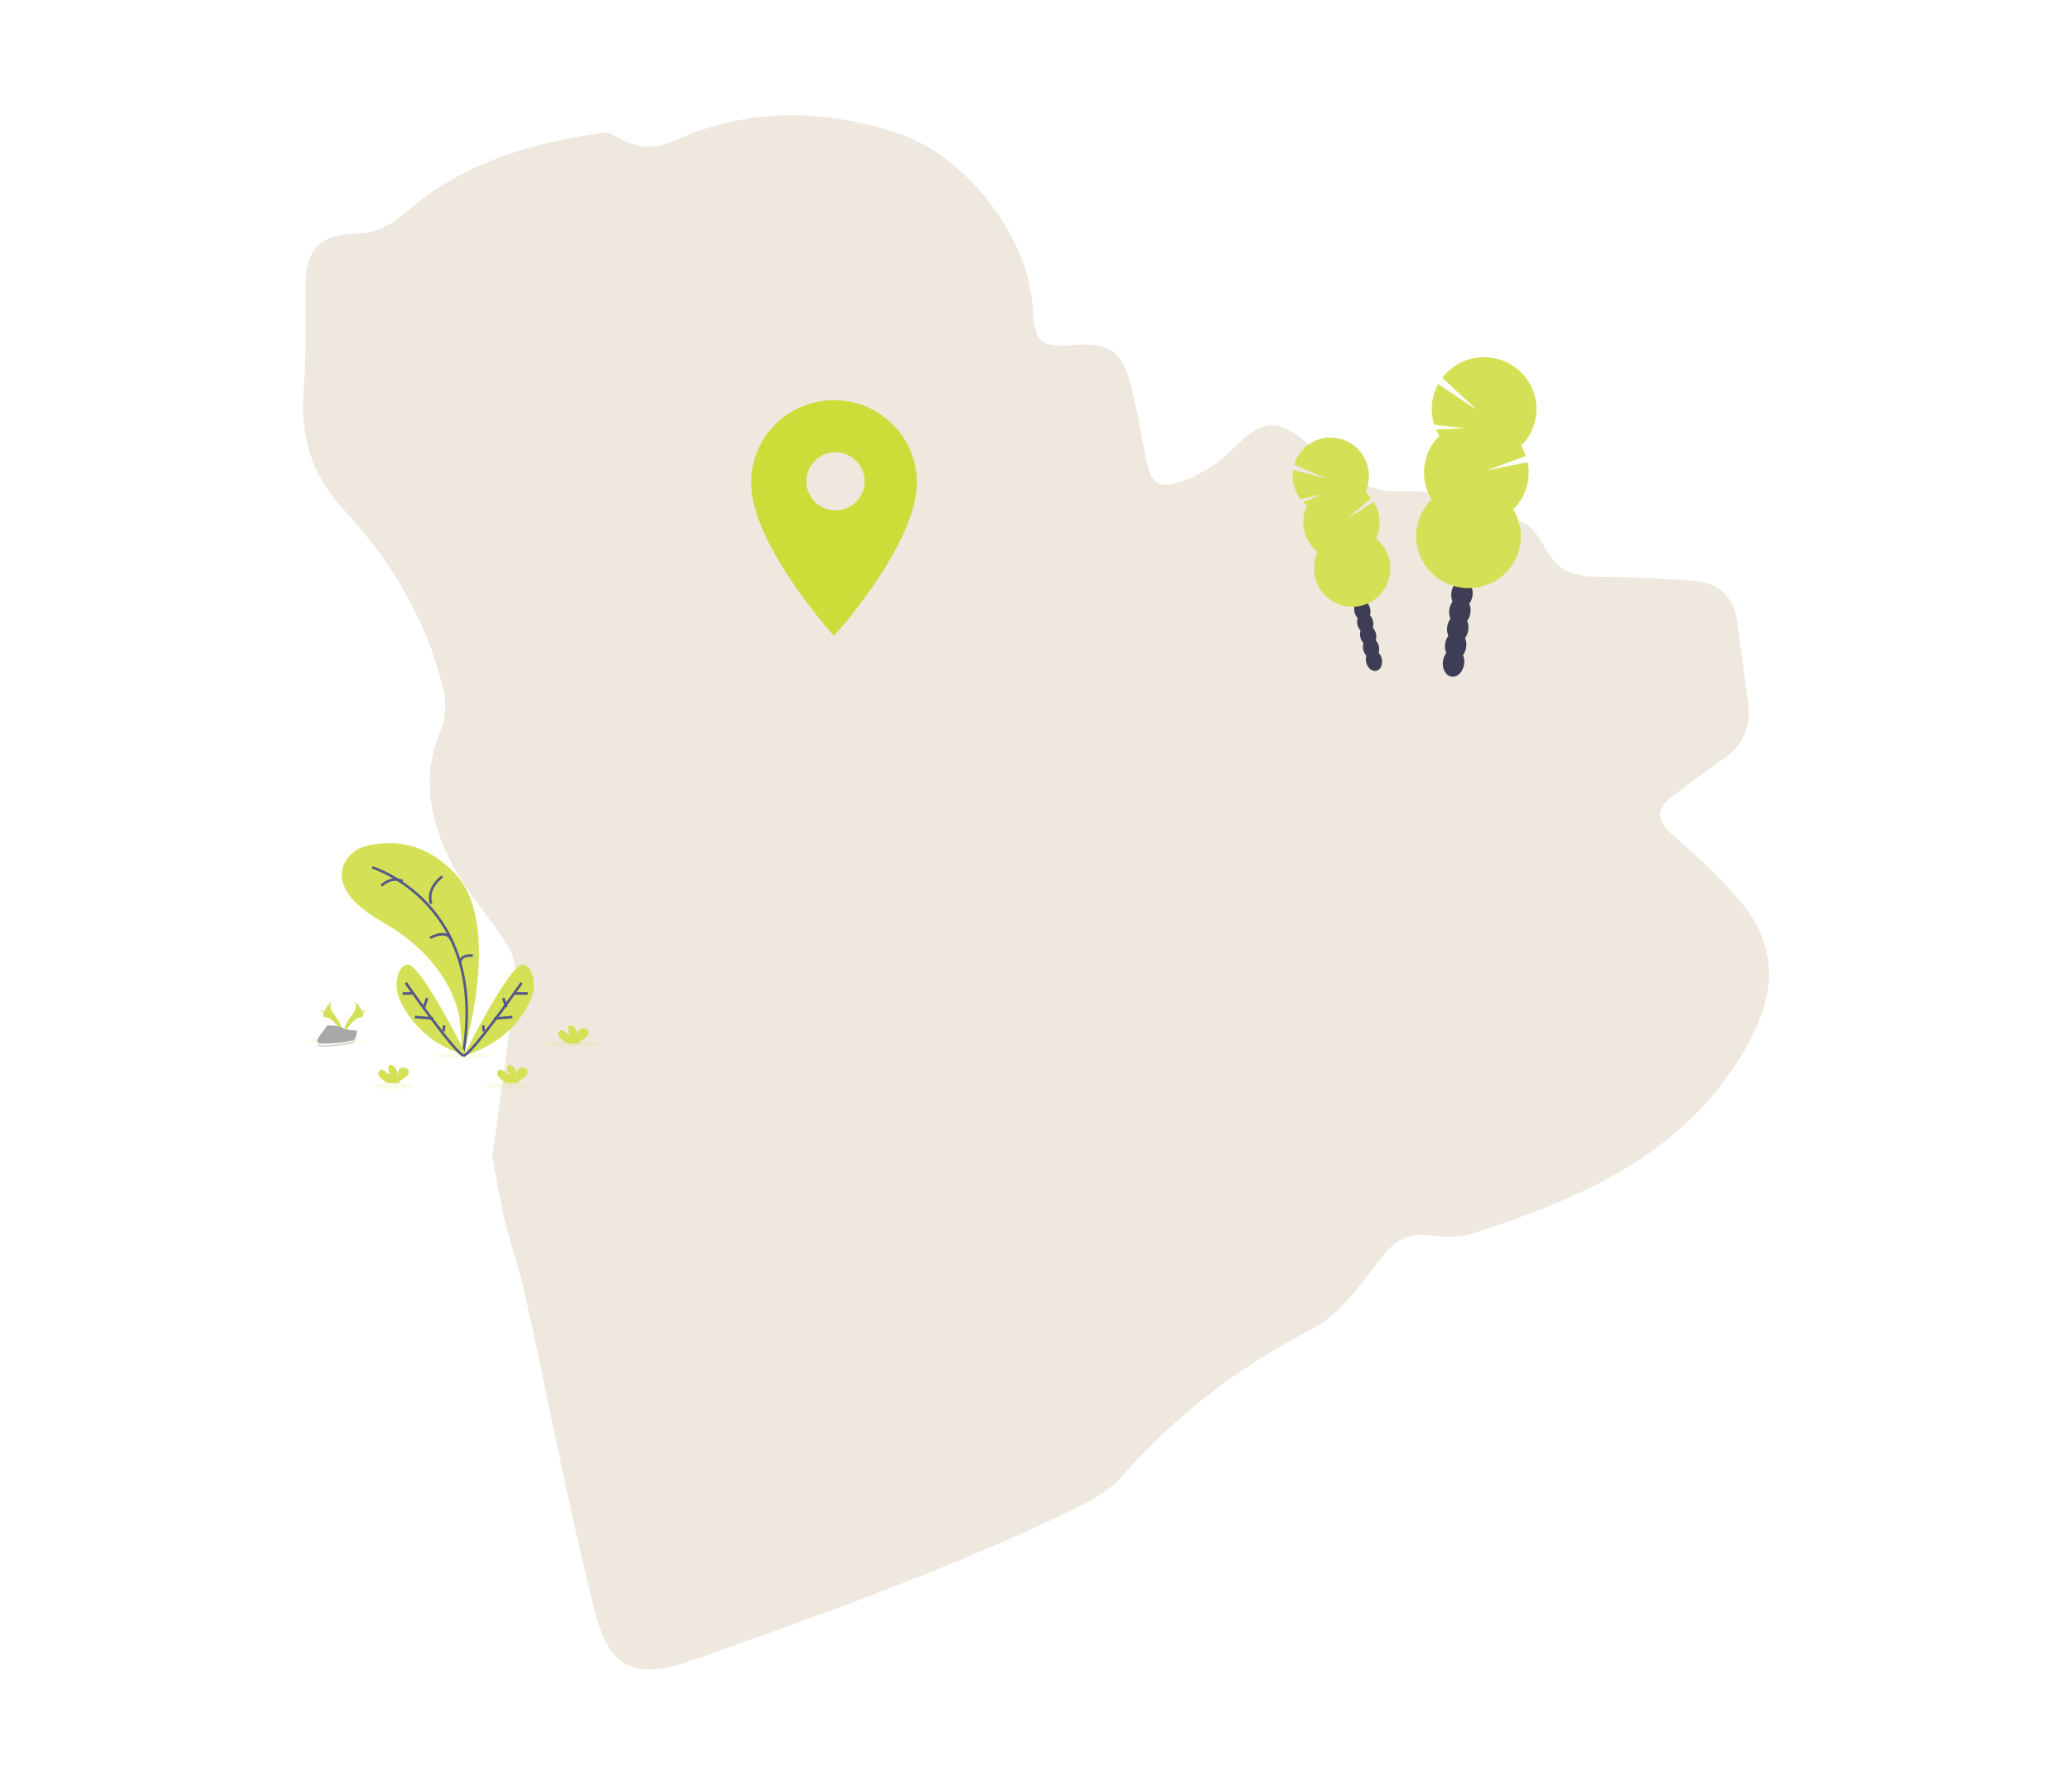
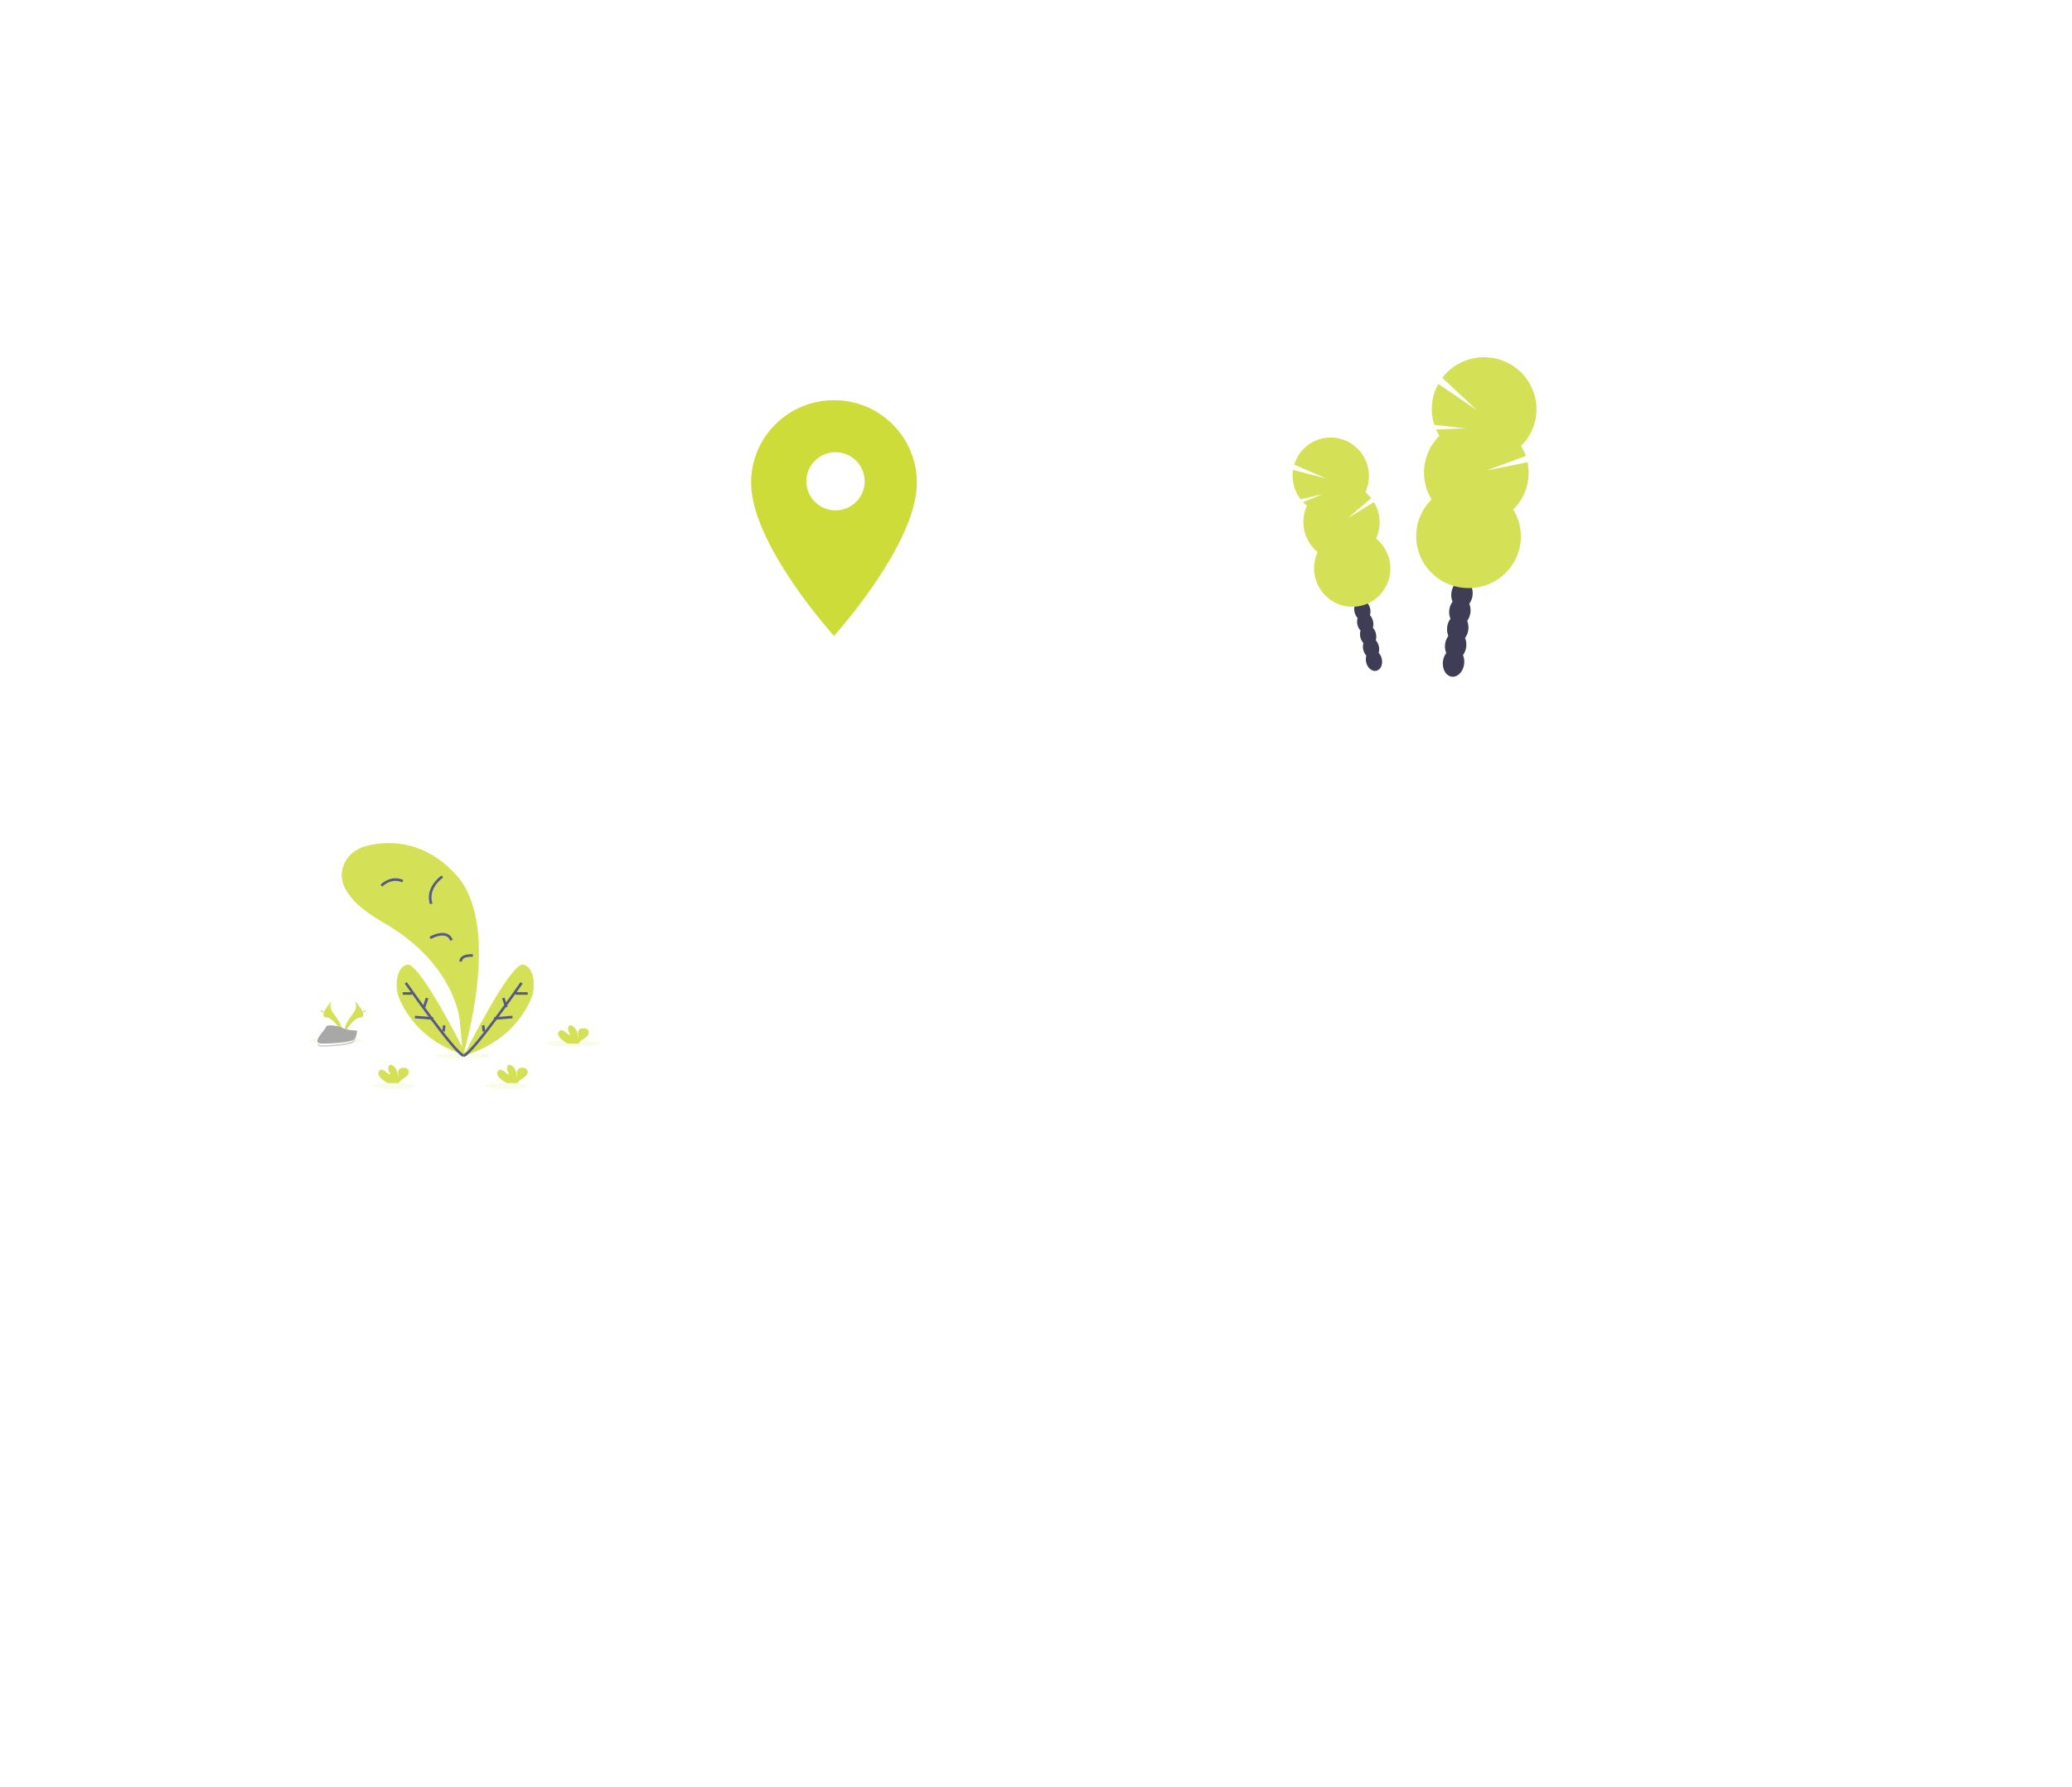
<svg xmlns="http://www.w3.org/2000/svg" width="800" height="690" fill="none">
  <style>.B{fill:#d4e157}.C{opacity:.1}.D{stroke:#565987}</style>
  <g clip-path="url(#A)">
    <g fill-rule="evenodd">
-       <path d="M190.103 446.711l9.093-67.404c.518-4.574-.745-10.191-3.167-14.104-6.756-10.927-15.807-20.562-21.633-31.902-8.358-16.264-12.064-33.544-4.044-51.787 2.078-4.728 1.877-11.33.576-16.534-6.587-26.264-20.168-48.912-38.481-68.548-12.26-13.156-16.569-28.128-15.205-45.741.989-12.838.534-25.793.613-38.7.101-15.713 4.716-21.33 20.201-21.833 9.484-.302 14.75-5.024 21.929-10.916 20.681-16.984 46.369-24.162 72.723-28.001 2.078-.302 4.647 1.059 6.646 2.239 7.057 4.151 13.919 3.986 21.347.683 28.384-12.611 57.234-12.245 86.353-2.573 25.883 8.598 49.959 39.653 51.651 66.823.882 14.177 2.701 15.813 16.357 14.76 12.883-.985 18.043 2.329 21.389 15.019 2.416 9.18 4.013 18.572 5.816 27.905 2.109 10.917 4.673 13.188 15.22 9.302 6.677-2.462 13.301-6.723 18.281-11.816 11.599-11.87 17.394-12.653 30.029-1.578 4.34 3.806 8.051 8.746 13.01 11.319 6.233 3.234 13.566 6.686 20.227 6.332 17.747-.938 33.29 5.474 48.844 12.033 3.61 1.519 6.64 5.903 8.553 9.678 4.489 8.841 11.478 11.403 20.84 11.35 12.176-.063 24.372.657 36.521 1.499 10.251.698 15.87 6.58 17.107 16.861l4.061 30.288c1.179 9.275-2.083 16.571-9.865 21.928-6.429 4.415-12.699 9.074-18.98 13.707-6.793 5.013-6.835 9.518-.185 15.395 9.622 8.492 19.323 17.222 27.259 27.228 13.533 17.063 12.122 34.83 1.522 53.798-23.568 42.173-63.842 59.009-106.288 72.879-5.234 1.71-11.467 1.266-17.098.604-8.553-1.006-13.301 2.515-18.461 9.275-7.665 10.059-15.87 21.526-26.592 27.085-28.183 14.606-52.496 33.167-73.331 56.986-4.895 5.601-12.27 9.487-19.154 12.801-47.13 22.675-96.302 40.209-145.542 57.589-22.616 7.984-32.862 4.484-38.735-19.043-10.119-40.473-17.901-81.529-26.899-122.288-2.04-9.239-5.355-18.18-7.544-27.387-2.162-9.106-3.642-18.376-4.964-25.211z" fill="#eee8df" />
      <path d="M290 186.35c0-17.608 14.309-31.85 32-31.85s32 14.242 32 31.85c0 23.888-32 59.15-32 59.15s-32-35.262-32-59.15zm21.333-.532c0 6.198 5.044 11.227 11.26 11.227s11.259-5.029 11.259-11.227-5.044-11.227-11.259-11.227-11.26 5.03-11.26 11.227z" fill="#cddc39" />
    </g>
    <path d="M567.29 233.07c.693-.936 1.127-2.042 1.258-3.204.367-2.989-1.158-5.635-3.417-5.913s-4.376 1.922-4.743 4.911c-.155 1.159-.001 2.337.445 3.413-1.388 1.917-1.695 4.422-.813 6.617a6.91 6.91 0 0 0-.812 6.618c-1.388 1.916-1.695 4.422-.813 6.617a6.64 6.64 0 0 0-1.257 3.204c-.367 2.989 1.157 5.638 3.414 5.915s4.379-1.924 4.746-4.913c.154-1.159 0-2.337-.445-3.413a6.91 6.91 0 0 0 .812-6.61 6.91 6.91 0 0 0 .812-6.617 6.91 6.91 0 0 0 .813-6.617v-.008z" fill="#3f3d56" />
    <path d="M555.753 168.275c-.483-.792-.911-1.614-1.281-2.463l11.224-.439-11.913-1.374a19.85 19.85 0 0 1 1.549-15.771l14.956 10.157-13.405-12.524c4.546-5.976 12.089-8.929 19.547-7.652s13.581 6.57 15.866 13.715.352 14.946-5.012 20.214c.755 1.231 1.373 2.538 1.842 3.901l-15.186 5.607 15.849-3.188a19.85 19.85 0 0 1-5.524 18.245c5.471 8.932 3.099 20.51-5.449 26.594s-20.4 4.628-27.222-3.343-6.324-19.779 1.147-27.122a19.84 19.84 0 0 1 3.013-24.546l-.001-.011z" class="B" />
    <path d="M528.935 237.509c.249-.833.271-1.718.066-2.565-.508-2.188-2.26-3.653-3.923-3.27s-2.592 2.463-2.085 4.651a4.93 4.93 0 0 0 1.188 2.277 5.13 5.13 0 0 0 1.123 4.843 5.13 5.13 0 0 0 1.123 4.843 5.13 5.13 0 0 0 1.123 4.843 4.93 4.93 0 0 0-.065 2.566c.507 2.188 2.26 3.654 3.922 3.272s2.593-2.465 2.085-4.653c-.188-.851-.598-1.637-1.188-2.278.485-1.694.061-3.525-1.121-4.837a5.13 5.13 0 0 0-1.123-4.843 5.13 5.13 0 0 0-1.123-4.843l-.002-.006z" fill="#3f3d56" />
    <path d="M504.601 195.265c-.53-.43-1.031-.896-1.499-1.395l7.57-3.11-8.499 2.02c-2.486-3.231-3.544-7.343-2.924-11.368l12.801 3.334-12.337-5.37c1.601-5.297 6.018-9.239 11.444-10.213s10.954 1.179 14.323 5.583a14.88 14.88 0 0 1 1.675 15.328c.828.668 1.581 1.425 2.246 2.256l-8.976 7.7 10.041-6.182c2.625 4.264 2.937 9.562.828 14.086 6.001 4.851 7.302 13.506 2.989 19.878s-12.792 8.322-19.475 4.477a14.89 14.89 0 0 1-6.065-19.171 14.89 14.89 0 0 1-4.138-17.846l-.004-.007z" class="B" />
    <g fill="#cddc39">
      <ellipse cx="221.406" cy="402.907" rx="10.594" ry="1.173" class="C" />
      <ellipse cx="179.031" cy="407.599" rx="10.594" ry="1.173" class="C" />
      <ellipse cx="129.594" cy="401.735" rx="10.594" ry="1.173" class="C" />
      <ellipse cx="195.511" cy="419.327" rx="8.24" ry="1.173" class="C" />
      <ellipse cx="151.958" cy="419.327" rx="8.24" ry="1.173" class="C" />
    </g>
    <path d="M178.739 407.599s15.403-49.722-2.435-69.622c-13.328-14.893-28.458-13.114-35.231-11.269-3.546.923-6.502 3.332-8.082 6.59-2.368 5.032-1.942 13.179 14.776 22.728 27.996 15.953 29.742 37.842 29.742 37.842l1.23 13.731z" class="B" />
    <g class="D">
-       <path d="M143.719 334.883s45.129 13.763 35.011 72.716" />
      <path d="M170.792 338.401s-6.327 4.221-4.313 10.556m-19.229-7.037s3.717-3.821 8.24-1.71m10.593 21.884s6.53-3.723 8.24.937m8.239 5.893s-4.624-.463-4.708 2.317" />
    </g>
    <path d="M180.208 407.599s-17.943-35.954-22.876-35.173c-2.337.376-3.42 2.641-3.905 4.924-.605 2.946-.264 6.005.975 8.752 2.561 5.741 9.389 16.686 25.806 21.497z" class="B" />
    <g class="D">
      <path d="M156.667 379.451s18.754 26.953 22.364 28.148m-23.541-24.043h3.531" />
      <path d="M160.198 392.651l7.062.575m-2.354-7.911l-1.177 3.518m7.781 7.037l-.259 2.346" />
    </g>
    <path d="M179.031 407.599s17.945-35.954 22.877-35.173c2.337.376 3.42 2.641 3.904 4.924.605 2.946.265 6.005-.974 8.752-2.518 5.741-9.387 16.686-25.807 21.497z" class="B" />
    <g class="D">
      <path d="M201.396 379.451s-18.747 26.953-22.365 28.148m24.719-24.043h-4.708" />
      <path d="M197.865 392.651l-7.063.575m3.531-7.911l1.178 3.518m-8.958 7.037l.259 2.346" />
    </g>
    <g class="B">
      <path d="M147.222 416.395a3.35 3.35 0 0 1-1.101-1.65 1.45 1.45 0 0 1 .769-1.675c.703-.272 1.459.213 2.033.705s1.224 1.048 1.954.944c-.782-.705-1.135-1.765-.932-2.794a1.18 1.18 0 0 1 .261-.563c.391-.42 1.101-.239 1.57.091 1.492 1.041 1.909 3.053 1.915 4.858a8.91 8.91 0 0 0 0-1.999c-.058-.68.227-1.344.763-1.773a2.27 2.27 0 0 1 1.153-.271c.673-.096 1.355.097 1.876.53.506.688.477 1.629-.072 2.284a7.29 7.29 0 0 1-1.954 1.546 4.26 4.26 0 0 0-1.388 1.293c-.045.073-.08.151-.104.233h-4.202a11.88 11.88 0 0 1-2.541-1.759zm69.449-15.247a3.35 3.35 0 0 1-1.102-1.65c-.177-.668.145-1.369.769-1.675.704-.272 1.46.214 2.033.705s1.225 1.048 1.955.945a2.97 2.97 0 0 1-.932-2.795 1.18 1.18 0 0 1 .261-.563c.391-.42 1.101-.239 1.57.091 1.492 1.041 1.909 3.053 1.915 4.858a8.91 8.91 0 0 0 0-1.999 2.05 2.05 0 0 1 .756-1.772c.356-.192.756-.285 1.16-.272.673-.095 1.355.098 1.876.53a1.84 1.84 0 0 1-.078 2.284c-.555.625-1.217 1.148-1.954 1.546-.555.32-1.027.763-1.382 1.294a.93.93 0 0 0-.104.232h-4.202a11.7 11.7 0 0 1-2.541-1.759zm-23.542 15.247a3.35 3.35 0 0 1-1.102-1.65c-.177-.669.145-1.369.769-1.675.704-.272 1.46.213 2.033.705s1.225 1.048 1.955.944c-.785-.703-1.138-1.765-.932-2.794a1.18 1.18 0 0 1 .261-.563c.391-.42 1.101-.239 1.57.091 1.492 1.041 1.909 3.053 1.915 4.858a8.91 8.91 0 0 0 0-1.999c-.059-.679.224-1.342.756-1.773.356-.191.756-.285 1.16-.271a2.41 2.41 0 0 1 1.876.53 1.84 1.84 0 0 1-.078 2.284c-.555.625-1.217 1.148-1.954 1.546a4.17 4.17 0 0 0-1.382 1.293c-.045.073-.08.151-.104.233h-4.202a11.7 11.7 0 0 1-2.541-1.759zm-65.07-29.907s-1.414 1.88.654 4.718 3.768 5.243 3.079 7.01c0 0-3.114-5.272-5.655-5.355s-.865-3.202 1.922-6.373z" />
    </g>
-     <path d="M128.095 386.488c-.125.182-.223.383-.289.594-2.506 2.974-3.835 5.721-1.43 5.787 2.239.065 4.928 4.097 5.572 5.12 0 .078-.048.155-.077.226s-3.149-5.269-5.72-5.352-.874-3.206 1.944-6.375z" fill="#000" class="C" />
    <g class="B">
      <path d="M124.266 390.6c.938.413 1.716.662 1.791.553s-.619-.522-1.538-.935-.553-.116-.628 0-.535-.039.375.382zm12.751-4.112s1.41 1.88-.655 4.718-3.771 5.243-3.081 7.01c0 0 3.117-5.272 5.655-5.355s.871-3.202-1.919-6.373z" />
    </g>
    <path d="M136.981 386.488a2.48 2.48 0 0 1 .29.594c2.502 2.974 3.839 5.721 1.431 5.787-2.241.065-4.932 4.097-5.577 5.12 0 .078.047.155.077.226s3.152-5.269 5.719-5.352.881-3.206-1.94-6.375z" fill="#000" class="C" />
    <path d="M140.799 390.6c-.939.413-1.719.662-1.784.553s.619-.522 1.539-.935.554-.116.62 0 .563-.039-.375.382z" class="B" />
    <path d="M137.833 397.882s-4.111-.116-5.352-.915-6.326-1.752-6.63-.468-6.186 6.374-1.539 6.407 10.79-.655 12.025-1.339 1.496-3.685 1.496-3.685z" fill="#a8a8a8" />
    <path opacity=".2" d="M124.23 403.565c4.646.038 10.788-.765 12.022-1.563.943-.604 1.32-2.783 1.448-3.786h.133s-.261 3.504-1.496 4.301-7.382 1.6-12.021 1.562c-1.344 0-1.825-.514-1.782-1.286.188.502.699.772 1.696.772z" fill="#000" />
  </g>
  <defs>
    <clipPath id="A">
      <path fill="#fff" transform="translate(117 44)" d="M0 0h566v601H0z" />
    </clipPath>
  </defs>
</svg>